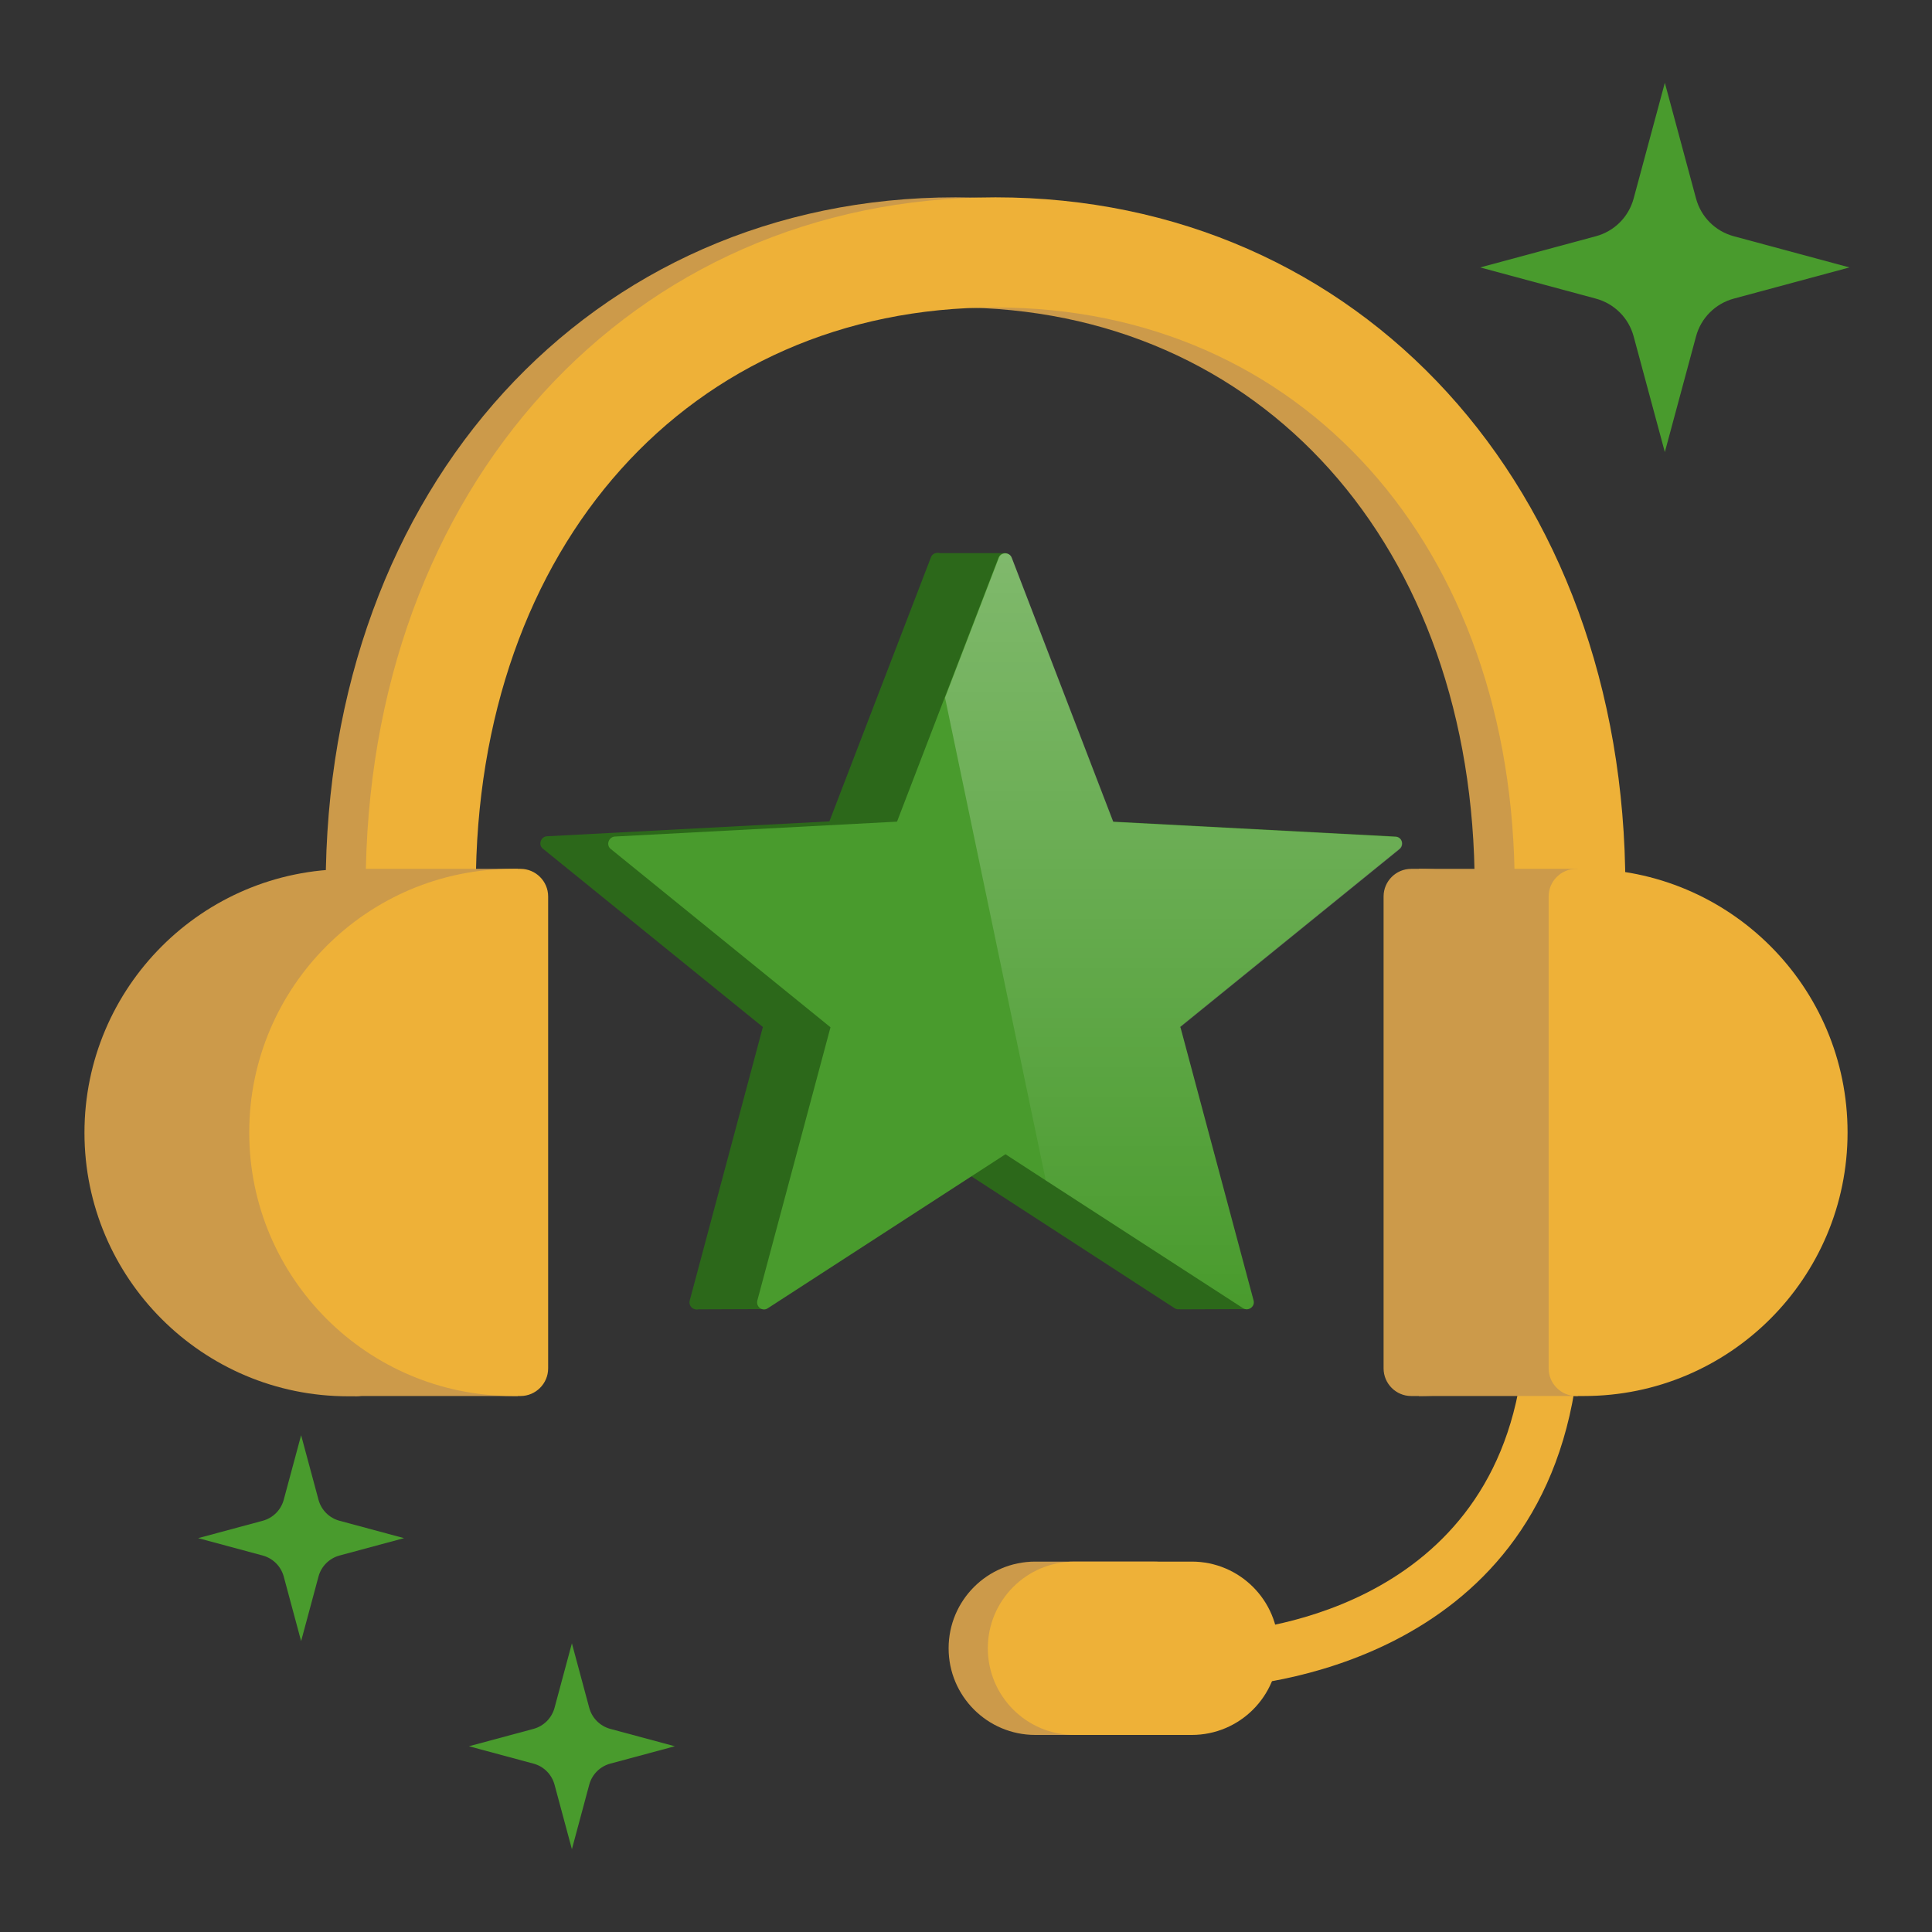
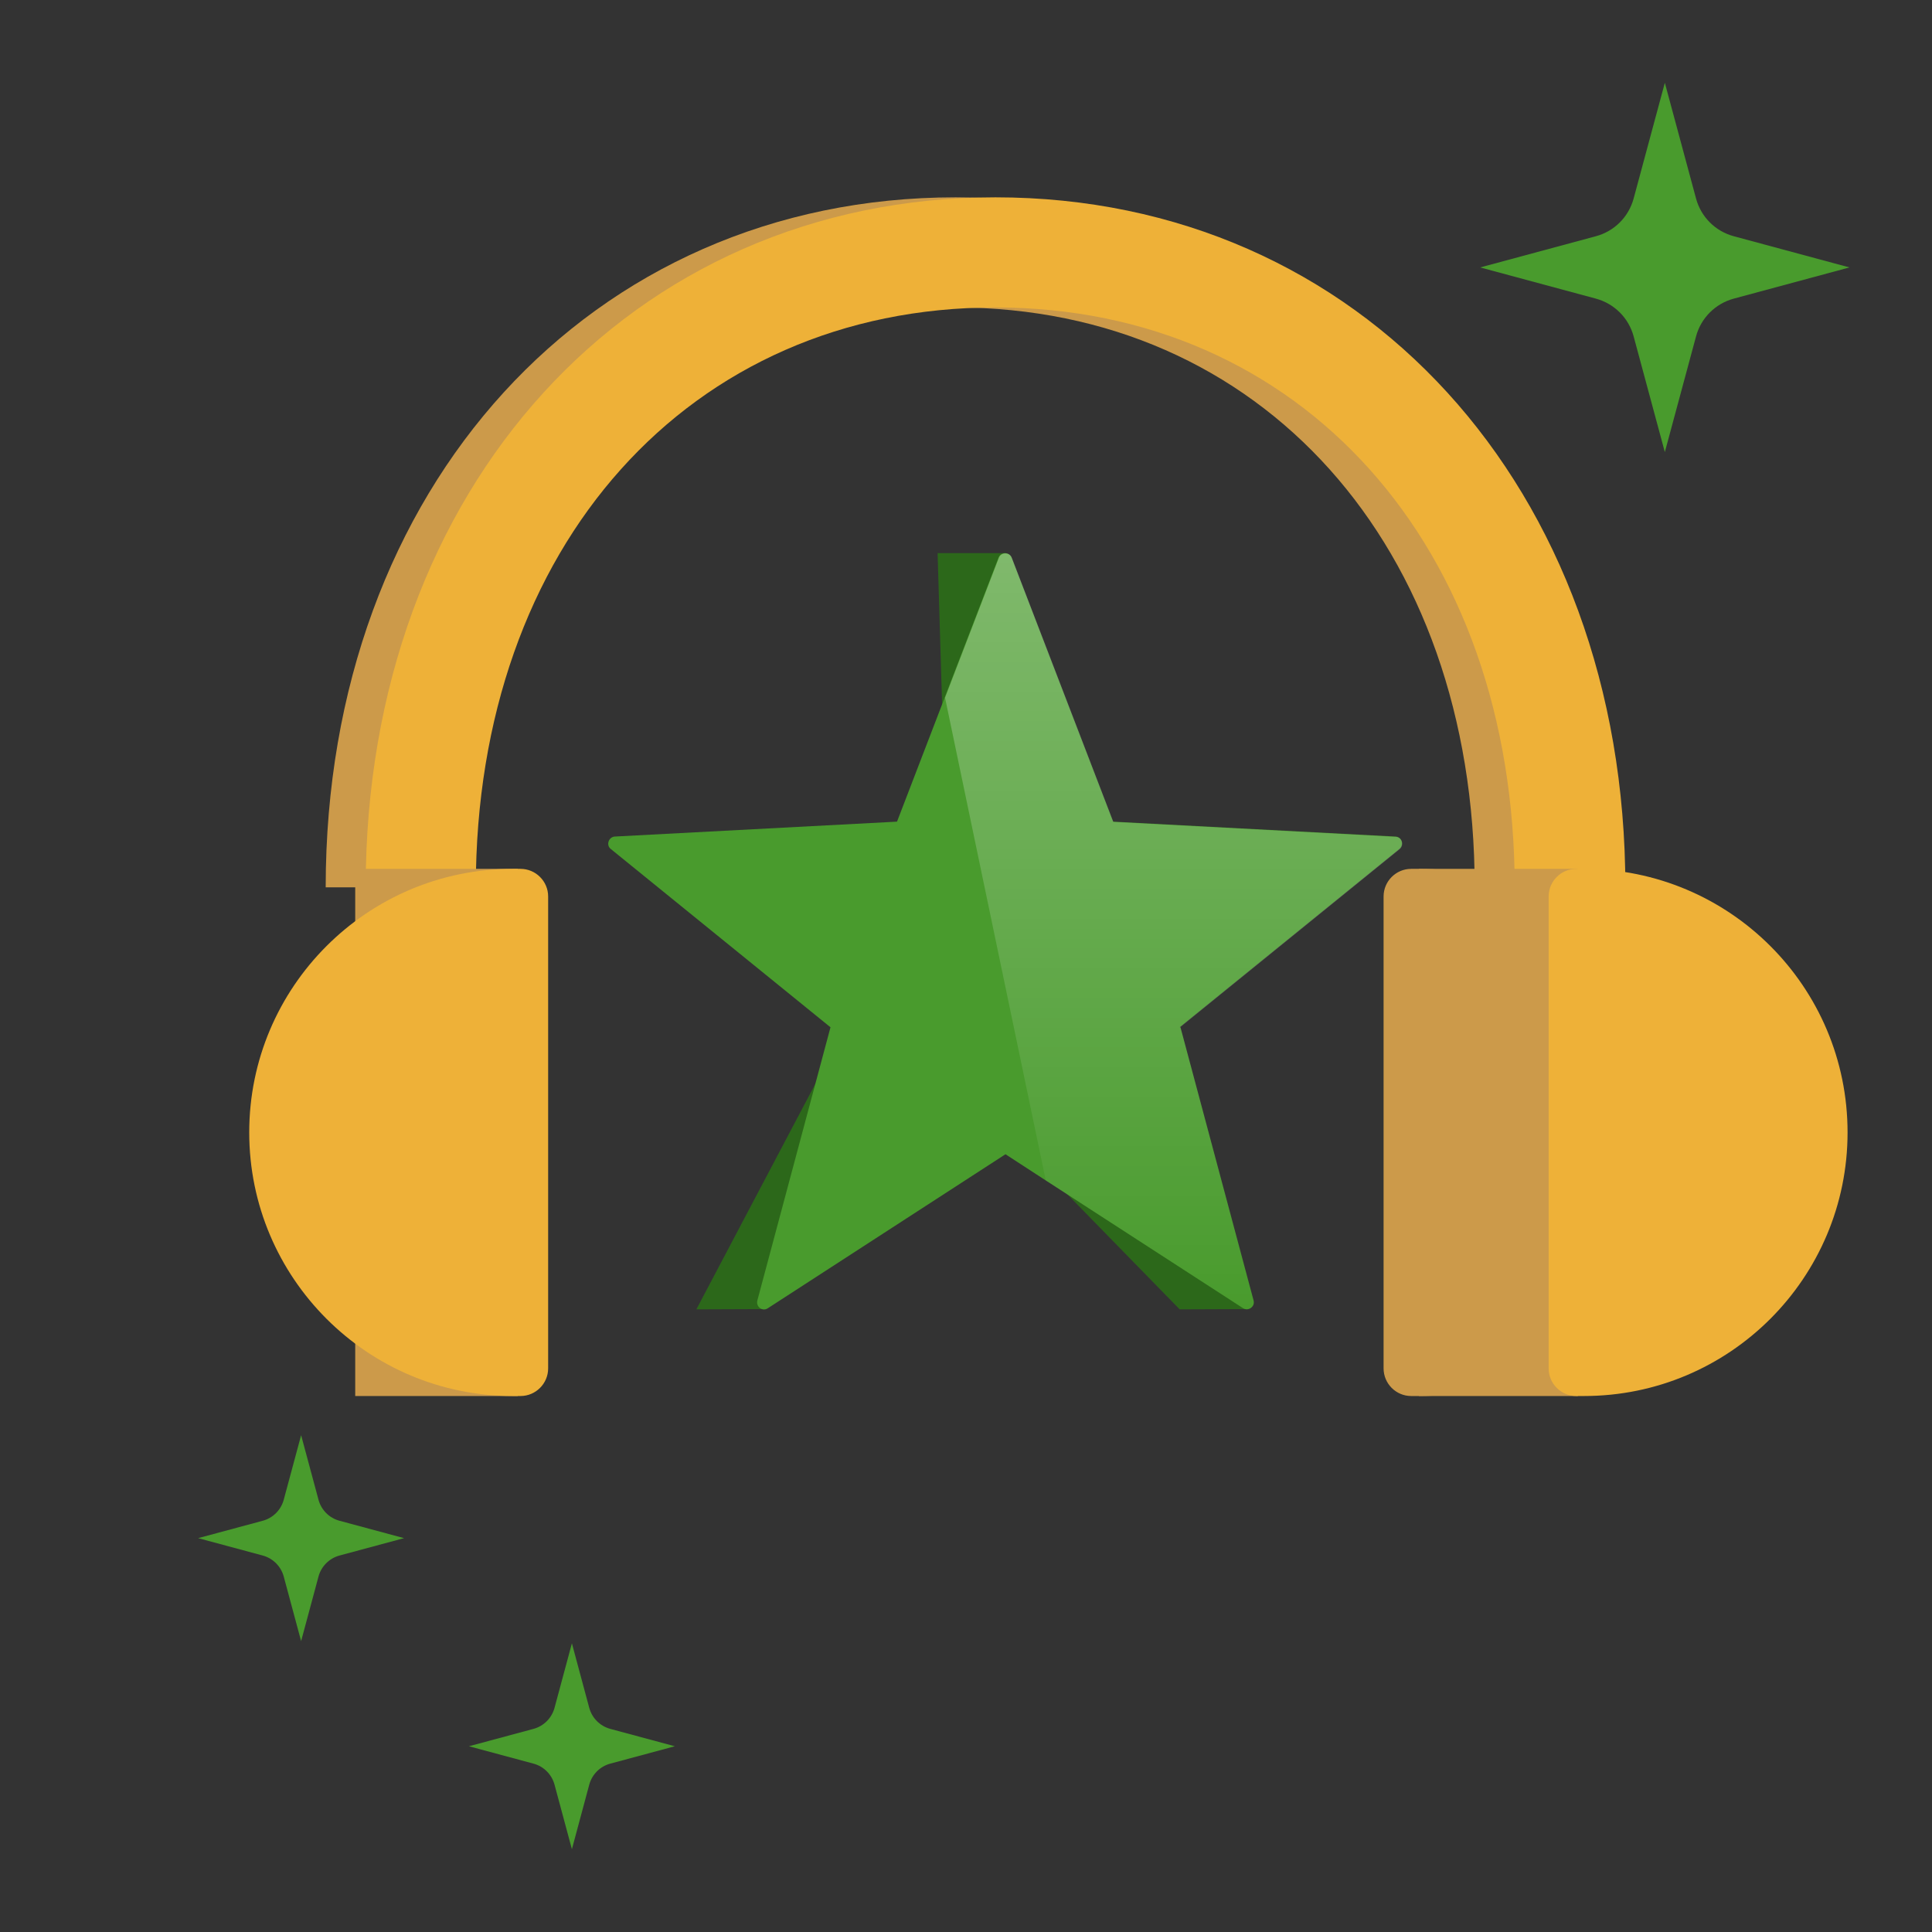
<svg xmlns="http://www.w3.org/2000/svg" width="64" height="64" viewBox="0 0 64 64" fill="none">
  <rect x="0" y="0" width="64" height="64" fill="#333333" stroke="none" />
  <g clip-path="url(#clip0_17097_13520)">
    <path d="M55.15 2.743L56.183 6.574C56.347 7.186 56.823 7.662 57.435 7.826L61.266 8.859L57.435 9.892C56.823 10.057 56.347 10.532 56.183 11.145L55.15 14.976L54.117 11.145C53.952 10.532 53.477 10.057 52.864 9.892L49.033 8.859L52.864 7.826C53.477 7.662 53.952 7.186 54.117 6.574L55.15 2.743Z" fill="#499B2D" />
-     <path d="M31.059 38.235L23.196 43.337C23.022 43.456 22.794 43.291 22.848 43.081L25.271 34.021L17.984 28.114C17.82 27.986 17.911 27.721 18.112 27.703L27.475 27.209L30.839 18.459C30.912 18.267 31.196 18.267 31.269 18.459L34.634 27.209L43.996 27.703C44.206 27.712 44.288 27.977 44.124 28.114L36.837 34.021L39.26 43.081C39.315 43.282 39.086 43.447 38.912 43.337L31.05 38.235H31.059Z" fill="#2C681A" />
    <path d="M31.059 18.322H33.318L41.308 43.365L39.078 43.374L31.187 35.291L25.336 43.365L23.068 43.374L28.508 33.061L25.656 29.175L31.334 27.566L31.059 18.322Z" fill="#2C681A" />
    <path d="M39.104 34.03L41.527 43.081C41.582 43.282 41.353 43.447 41.18 43.337L34.643 39.104L33.308 38.236L25.436 43.337C25.262 43.456 25.034 43.292 25.088 43.081L27.511 34.03L20.233 28.124C20.069 27.996 20.16 27.73 20.361 27.712L29.715 27.218L31.296 23.104L33.079 18.469C33.152 18.277 33.436 18.277 33.509 18.469L36.873 27.218L46.227 27.712C46.437 27.721 46.519 27.986 46.355 28.124L39.077 34.03H39.104Z" fill="#499B2D" />
    <path d="M39.105 34.029L41.527 43.081C41.582 43.282 41.354 43.447 41.18 43.337L34.643 39.104L31.306 23.113L33.089 18.477C33.162 18.285 33.445 18.285 33.518 18.477L36.883 27.227L46.236 27.721C46.446 27.73 46.529 27.995 46.364 28.132L39.086 34.039L39.105 34.029Z" fill="url(#paint0_linear_17097_13520)" />
-     <path d="M38.18 51.73H34.295C32.709 51.73 31.424 53.016 31.424 54.601C31.424 56.187 32.709 57.472 34.295 57.472H38.18C39.766 57.472 41.051 56.187 41.051 54.601C41.051 53.016 39.766 51.73 38.18 51.73Z" fill="#CC9A4A" />
    <path d="M52.499 29.394H48.851C48.851 18.084 41.774 10.185 31.644 10.185C21.514 10.185 14.437 18.084 14.437 29.394H10.789C10.789 16.146 19.566 6.537 31.653 6.537C43.74 6.537 52.517 16.155 52.517 29.394H52.499Z" fill="#CC9A4A" />
-     <path d="M11.529 28.791H11.785C12.288 28.791 12.7 29.202 12.7 29.705V45.34C12.7 45.842 12.288 46.254 11.785 46.254H11.529C6.711 46.254 2.798 42.341 2.798 37.522C2.798 32.704 6.711 28.791 11.529 28.791Z" fill="#CC9A4A" />
-     <path d="M40.403 55.899L40.32 54.08C41.244 54.043 49.335 53.458 50.414 45.376L52.224 45.614C50.944 55.168 41.472 55.854 40.403 55.899Z" fill="#EEB138" />
    <path d="M47.003 46.245H46.747C46.244 46.245 45.833 45.833 45.833 45.33V37.513V29.696C45.833 29.193 46.244 28.782 46.747 28.782H47.003C51.822 28.782 55.735 32.686 55.735 37.513C55.735 42.331 51.831 46.245 47.003 46.245Z" fill="#CC9A4A" />
-     <path d="M39.479 51.73H35.593C34.008 51.73 32.723 53.016 32.723 54.601C32.723 56.187 34.008 57.472 35.593 57.472H39.479C41.065 57.472 42.35 56.187 42.35 54.601C42.35 53.016 41.065 51.73 39.479 51.73Z" fill="#EEB138" />
    <path d="M53.824 29.394H50.176C50.176 18.084 43.099 10.185 32.969 10.185C22.839 10.185 15.762 18.084 15.762 29.394H12.114C12.114 16.146 20.891 6.537 32.978 6.537C45.065 6.537 53.842 16.155 53.842 29.394H53.824Z" fill="#EEB138" />
    <path d="M52.27 28.782H47.004V46.245H52.27V28.782Z" fill="#CC9A4A" />
    <path d="M52.471 46.245H52.215C51.712 46.245 51.301 45.833 51.301 45.33V37.513V29.696C51.301 29.193 51.712 28.782 52.215 28.782H52.471C57.289 28.782 61.203 32.686 61.203 37.513C61.203 42.331 57.298 46.245 52.471 46.245Z" fill="#EEB138" />
    <path d="M17.152 28.782H11.767V46.245H17.152V28.782Z" fill="#CC9A4A" />
    <path d="M16.987 28.782H17.243C17.746 28.782 18.158 29.193 18.158 29.696V45.33C18.158 45.833 17.746 46.245 17.243 46.245H16.987C12.169 46.245 8.256 42.331 8.256 37.513C8.256 32.695 12.169 28.782 16.987 28.782Z" fill="#EEB138" />
    <path d="M18.945 54.437L19.52 56.576C19.612 56.914 19.877 57.179 20.215 57.271L22.355 57.847L20.215 58.423C19.877 58.514 19.612 58.779 19.52 59.118L18.945 61.257L18.369 59.118C18.277 58.779 18.012 58.514 17.674 58.423L15.534 57.847L17.674 57.271C18.012 57.179 18.277 56.914 18.369 56.576L18.945 54.437Z" fill="#499B2D" />
    <path d="M9.975 47.543L10.551 49.682C10.642 50.021 10.907 50.286 11.246 50.377L13.385 50.953L11.246 51.529C10.907 51.621 10.642 51.886 10.551 52.224L9.975 54.364L9.399 52.224C9.307 51.886 9.042 51.621 8.704 51.529L6.564 50.953L8.704 50.377C9.042 50.286 9.307 50.021 9.399 49.682L9.975 47.543Z" fill="#499B2D" />
  </g>
  <defs>
    <linearGradient id="paint0_linear_17097_13520" x1="38.894" y1="18.322" x2="38.894" y2="43.373" gradientUnits="userSpaceOnUse">
      <stop stop-color="white" stop-opacity="0.3" />
      <stop offset="1" stop-color="white" stop-opacity="0" />
    </linearGradient>
    <clipPath id="clip0_17097_13520">
      <rect width="64" height="64" fill="white" />
    </clipPath>
  </defs>
</svg>